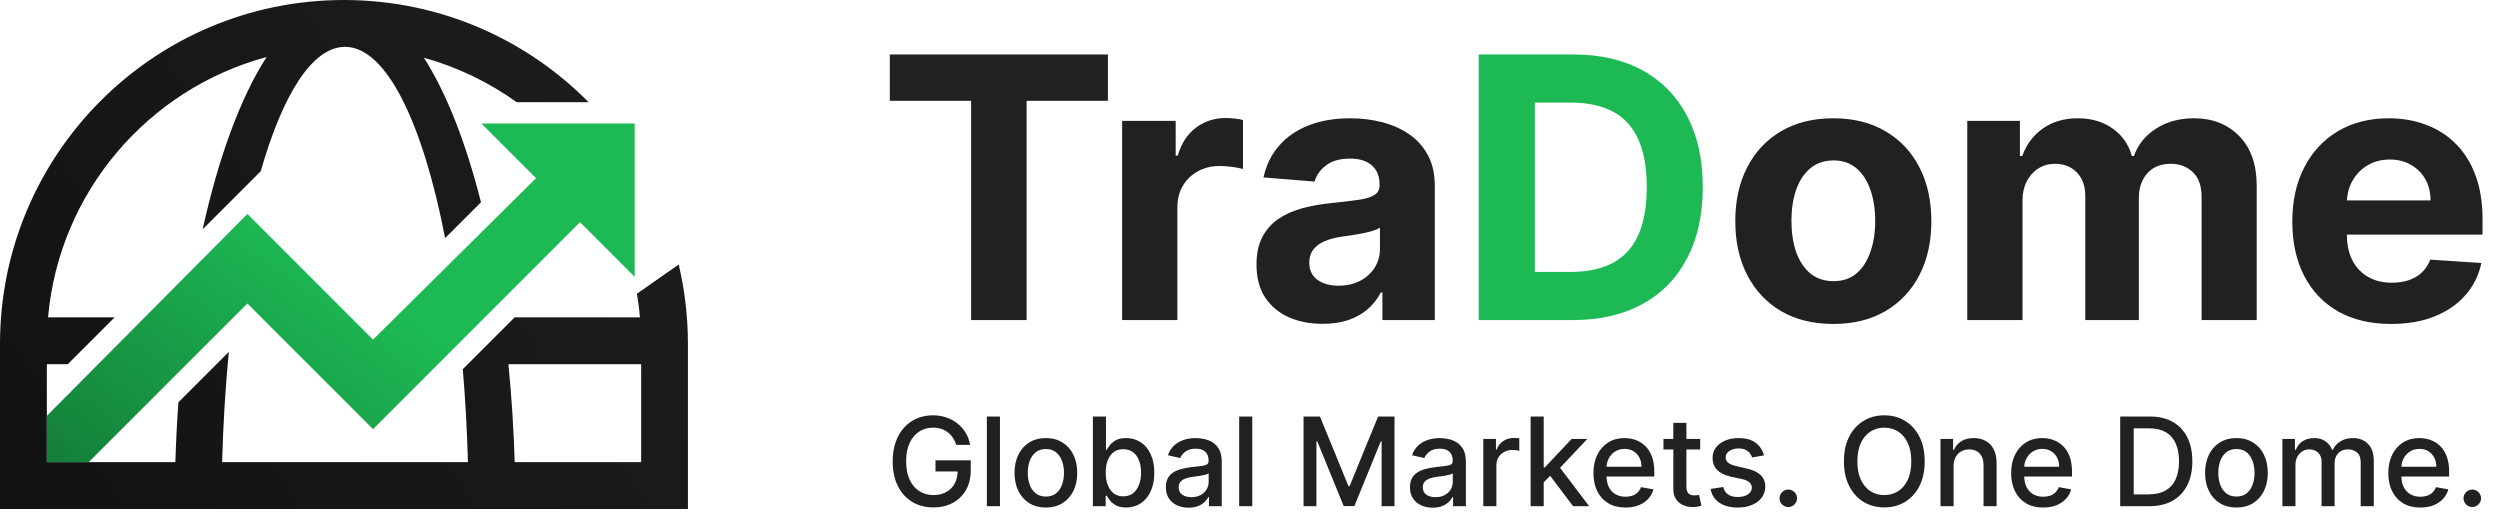
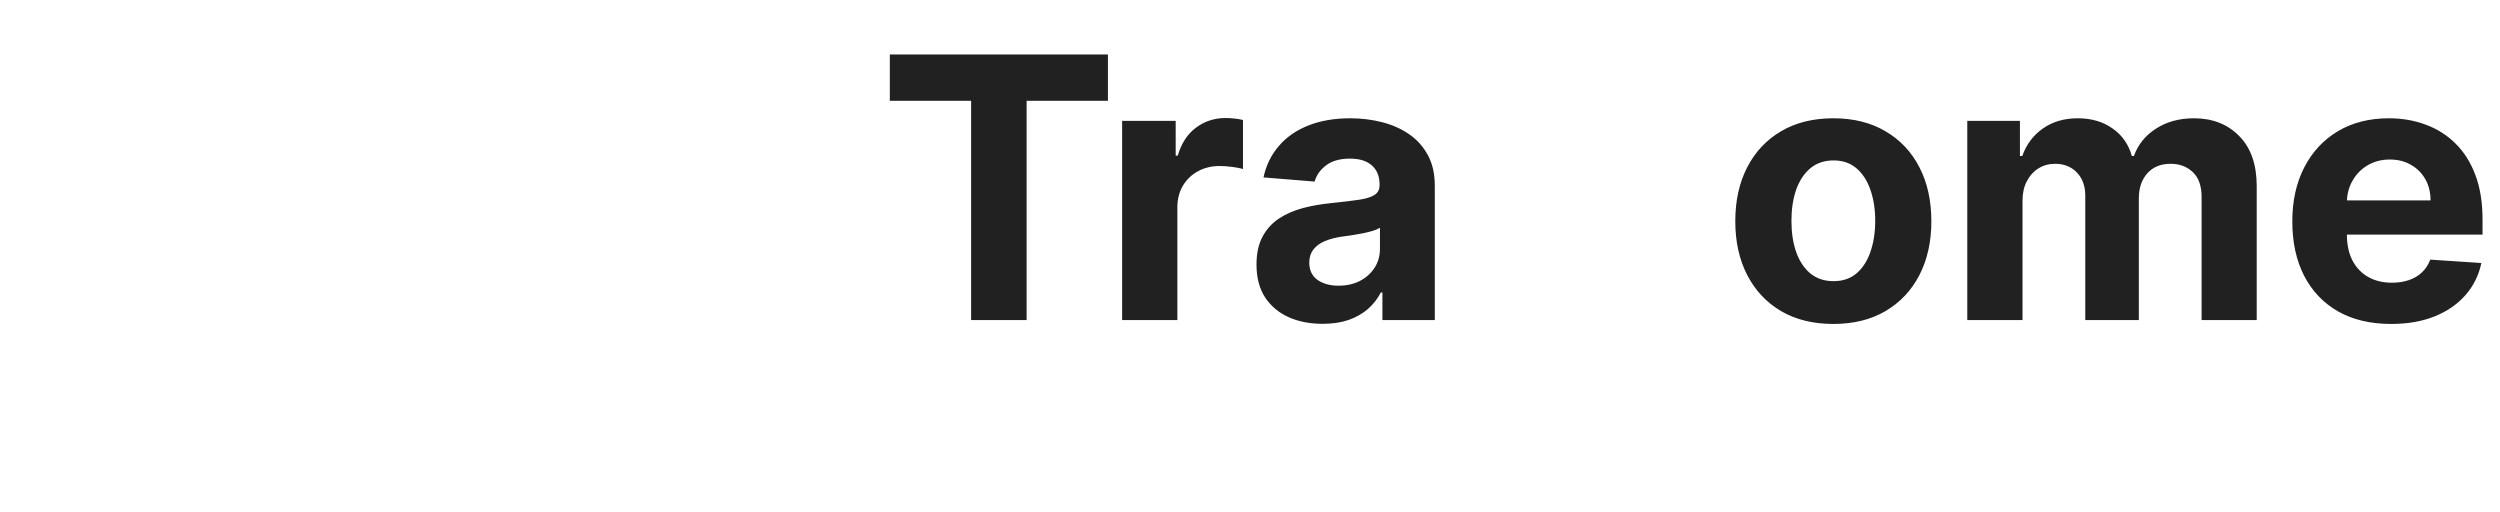
<svg xmlns="http://www.w3.org/2000/svg" width="703" height="144" viewBox="0 0 703 144" fill="none">
  <path d="M250.216 28.339V15.321H311.549V28.339H288.685V90H273.079V28.339H250.216ZM315.542 90V33.991H330.601V43.763H331.185C332.206 40.287 333.92 37.661 336.326 35.887C338.733 34.088 341.504 33.188 344.64 33.188C345.418 33.188 346.257 33.237 347.156 33.334C348.056 33.432 348.846 33.565 349.526 33.735V47.519C348.797 47.3 347.788 47.106 346.5 46.936C345.211 46.765 344.032 46.68 342.963 46.68C340.678 46.68 338.636 47.179 336.837 48.175C335.062 49.148 333.652 50.509 332.607 52.259C331.586 54.01 331.075 56.027 331.075 58.312V90H315.542ZM371.925 91.058C368.351 91.058 365.167 90.438 362.371 89.198C359.575 87.934 357.363 86.074 355.734 83.619C354.13 81.139 353.328 78.052 353.328 74.357C353.328 71.245 353.899 68.632 355.042 66.517C356.184 64.402 357.74 62.7 359.709 61.412C361.678 60.123 363.915 59.151 366.418 58.495C368.947 57.838 371.596 57.377 374.368 57.109C377.625 56.769 380.251 56.453 382.244 56.161C384.237 55.845 385.684 55.383 386.583 54.775C387.483 54.168 387.932 53.268 387.932 52.077V51.858C387.932 49.549 387.203 47.762 385.745 46.498C384.31 45.234 382.268 44.602 379.619 44.602C376.823 44.602 374.599 45.222 372.946 46.462C371.293 47.677 370.199 49.209 369.664 51.056L355.297 49.889C356.026 46.486 357.46 43.544 359.6 41.065C361.739 38.561 364.498 36.64 367.877 35.303C371.28 33.942 375.219 33.261 379.691 33.261C382.803 33.261 385.781 33.626 388.625 34.355C391.494 35.085 394.034 36.215 396.246 37.746C398.483 39.278 400.245 41.247 401.534 43.654C402.822 46.036 403.466 48.892 403.466 52.223V90H388.735V82.233H388.297C387.398 83.983 386.194 85.527 384.687 86.864C383.18 88.177 381.369 89.21 379.254 89.963C377.139 90.693 374.696 91.058 371.925 91.058ZM376.373 80.337C378.658 80.337 380.676 79.887 382.426 78.988C384.177 78.064 385.55 76.824 386.547 75.268C387.543 73.713 388.042 71.95 388.042 69.981V64.037C387.556 64.353 386.887 64.645 386.036 64.912C385.21 65.156 384.274 65.386 383.229 65.605C382.183 65.8 381.138 65.982 380.093 66.152C379.047 66.298 378.099 66.432 377.248 66.553C375.425 66.821 373.833 67.246 372.472 67.83C371.11 68.413 370.053 69.203 369.299 70.2C368.546 71.172 368.169 72.388 368.169 73.846C368.169 75.961 368.934 77.578 370.466 78.696C372.022 79.79 373.991 80.337 376.373 80.337ZM515.53 91.094C509.866 91.094 504.968 89.891 500.835 87.484C496.727 85.053 493.555 81.674 491.318 77.347C489.082 72.995 487.963 67.951 487.963 62.214C487.963 56.428 489.082 51.372 491.318 47.045C493.555 42.694 496.727 39.315 500.835 36.908C504.968 34.477 509.866 33.261 515.53 33.261C521.195 33.261 526.081 34.477 530.189 36.908C534.322 39.315 537.506 42.694 539.743 47.045C541.979 51.372 543.098 56.428 543.098 62.214C543.098 67.951 541.979 72.995 539.743 77.347C537.506 81.674 534.322 85.053 530.189 87.484C526.081 89.891 521.195 91.094 515.53 91.094ZM515.603 79.061C518.18 79.061 520.332 78.331 522.058 76.873C523.784 75.39 525.084 73.372 525.959 70.82C526.859 68.267 527.308 65.362 527.308 62.105C527.308 58.847 526.859 55.942 525.959 53.39C525.084 50.837 523.784 48.82 522.058 47.337C520.332 45.854 518.18 45.112 515.603 45.112C513.002 45.112 510.814 45.854 509.04 47.337C507.29 48.82 505.965 50.837 505.065 53.39C504.19 55.942 503.752 58.847 503.752 62.105C503.752 65.362 504.19 68.267 505.065 70.82C505.965 73.372 507.29 75.39 509.04 76.873C510.814 78.331 513.002 79.061 515.603 79.061ZM553.198 90V33.991H568.003V43.873H568.659C569.826 40.591 571.771 38.002 574.493 36.106C577.216 34.209 580.474 33.261 584.266 33.261C588.107 33.261 591.376 34.222 594.075 36.142C596.773 38.038 598.572 40.615 599.471 43.873H600.055C601.197 40.664 603.264 38.099 606.254 36.179C609.268 34.234 612.83 33.261 616.938 33.261C622.164 33.261 626.406 34.927 629.664 38.257C632.946 41.563 634.587 46.255 634.587 52.332V90H619.089V55.395C619.089 52.284 618.263 49.95 616.61 48.394C614.957 46.838 612.89 46.06 610.411 46.06C607.591 46.06 605.391 46.96 603.811 48.759C602.231 50.533 601.441 52.879 601.441 55.796V90H586.381V55.067C586.381 52.32 585.591 50.132 584.011 48.504C582.455 46.875 580.401 46.06 577.848 46.06C576.122 46.06 574.566 46.498 573.181 47.373C571.819 48.224 570.738 49.427 569.935 50.983C569.133 52.515 568.732 54.313 568.732 56.38V90H553.198ZM672.382 91.094C666.621 91.094 661.661 89.927 657.505 87.593C653.372 85.235 650.187 81.905 647.951 77.602C645.714 73.275 644.596 68.158 644.596 62.251C644.596 56.489 645.714 51.433 647.951 47.081C650.187 42.73 653.335 39.339 657.395 36.908C661.479 34.477 666.268 33.261 671.762 33.261C675.457 33.261 678.897 33.857 682.082 35.048C685.29 36.215 688.086 37.977 690.468 40.336C692.875 42.694 694.747 45.659 696.084 49.233C697.421 52.782 698.089 56.939 698.089 61.704V65.97H650.795V56.343H683.467C683.467 54.107 682.981 52.126 682.009 50.4C681.036 48.674 679.687 47.325 677.961 46.352C676.259 45.355 674.278 44.857 672.017 44.857C669.659 44.857 667.569 45.404 665.745 46.498C663.947 47.568 662.537 49.014 661.516 50.837C660.495 52.636 659.972 54.642 659.948 56.854V66.006C659.948 68.778 660.458 71.172 661.479 73.19C662.524 75.208 663.995 76.763 665.891 77.857C667.787 78.951 670.036 79.498 672.637 79.498C674.363 79.498 675.943 79.255 677.378 78.769C678.812 78.283 680.04 77.553 681.061 76.581C682.082 75.609 682.859 74.418 683.394 73.008L697.761 73.956C697.032 77.408 695.537 80.422 693.276 82.999C691.04 85.551 688.147 87.545 684.598 88.979C681.073 90.389 677.001 91.094 672.382 91.094Z" fill="#212121" />
-   <path d="M442.283 90H415.809V15.321H442.501C450.013 15.321 456.479 16.816 461.9 19.806C467.321 22.772 471.491 27.038 474.408 32.605C477.349 38.172 478.82 44.833 478.82 52.587C478.82 60.367 477.349 67.052 474.408 72.643C471.491 78.234 467.297 82.525 461.828 85.515C456.382 88.505 449.867 90 442.283 90ZM431.599 76.472H441.626C446.294 76.472 450.22 75.645 453.404 73.992C456.613 72.315 459.02 69.726 460.624 66.225C462.253 62.7 463.067 58.154 463.067 52.587C463.067 47.069 462.253 42.56 460.624 39.059C459.02 35.559 456.625 32.982 453.441 31.329C450.256 29.676 446.33 28.849 441.663 28.849H431.599V76.472Z" fill="#1DB954" />
-   <path d="M268.897 125.094C268.659 124.348 268.339 123.679 267.937 123.088C267.543 122.489 267.072 121.98 266.522 121.562C265.972 121.135 265.344 120.811 264.638 120.589C263.941 120.368 263.174 120.257 262.337 120.257C260.917 120.257 259.637 120.622 258.496 121.352C257.355 122.083 256.453 123.154 255.788 124.565C255.131 125.968 254.803 127.688 254.803 129.723C254.803 131.766 255.136 133.494 255.8 134.905C256.465 136.316 257.376 137.387 258.533 138.118C259.69 138.848 261.007 139.213 262.484 139.213C263.855 139.213 265.049 138.934 266.066 138.376C267.092 137.818 267.884 137.03 268.442 136.013C269.008 134.987 269.291 133.781 269.291 132.394L270.276 132.579H263.063V129.44H272.972V132.308C272.972 134.425 272.52 136.263 271.618 137.822C270.723 139.373 269.484 140.571 267.9 141.417C266.325 142.262 264.519 142.685 262.484 142.685C260.203 142.685 258.201 142.159 256.477 141.109C254.762 140.059 253.425 138.569 252.464 136.641C251.504 134.704 251.024 132.406 251.024 129.747C251.024 127.737 251.303 125.931 251.861 124.331C252.419 122.731 253.203 121.373 254.212 120.257C255.23 119.133 256.424 118.275 257.794 117.684C259.173 117.085 260.679 116.786 262.312 116.786C263.674 116.786 264.942 116.987 266.116 117.389C267.297 117.791 268.348 118.361 269.267 119.1C270.194 119.838 270.961 120.716 271.569 121.734C272.176 122.743 272.586 123.864 272.799 125.094H268.897ZM281.185 117.13V142.34H277.505V117.13H281.185ZM294.101 142.721C292.328 142.721 290.781 142.315 289.46 141.503C288.139 140.69 287.113 139.554 286.383 138.093C285.652 136.632 285.287 134.926 285.287 132.972C285.287 131.011 285.652 129.296 286.383 127.827C287.113 126.358 288.139 125.218 289.46 124.405C290.781 123.593 292.328 123.187 294.101 123.187C295.873 123.187 297.42 123.593 298.741 124.405C300.063 125.218 301.088 126.358 301.819 127.827C302.549 129.296 302.914 131.011 302.914 132.972C302.914 134.926 302.549 136.632 301.819 138.093C301.088 139.554 300.063 140.69 298.741 141.503C297.42 142.315 295.873 142.721 294.101 142.721ZM294.113 139.632C295.262 139.632 296.214 139.328 296.969 138.721C297.724 138.114 298.282 137.305 298.643 136.296C299.012 135.287 299.197 134.175 299.197 132.96C299.197 131.754 299.012 130.646 298.643 129.637C298.282 128.619 297.724 127.803 296.969 127.187C296.214 126.572 295.262 126.264 294.113 126.264C292.956 126.264 291.996 126.572 291.233 127.187C290.478 127.803 289.916 128.619 289.546 129.637C289.185 130.646 289.005 131.754 289.005 132.96C289.005 134.175 289.185 135.287 289.546 136.296C289.916 137.305 290.478 138.114 291.233 138.721C291.996 139.328 292.956 139.632 294.113 139.632ZM307.318 142.34V117.13H310.998V126.498H311.22C311.433 126.104 311.741 125.648 312.143 125.131C312.545 124.614 313.103 124.163 313.817 123.777C314.531 123.383 315.475 123.187 316.648 123.187C318.175 123.187 319.537 123.572 320.735 124.344C321.933 125.115 322.873 126.227 323.554 127.679C324.243 129.132 324.588 130.88 324.588 132.923C324.588 134.967 324.247 136.719 323.566 138.179C322.885 139.632 321.95 140.752 320.76 141.54C319.57 142.319 318.212 142.709 316.685 142.709C315.536 142.709 314.597 142.516 313.867 142.131C313.144 141.745 312.578 141.294 312.168 140.777C311.758 140.26 311.442 139.8 311.22 139.398H310.912V142.34H307.318ZM310.925 132.886C310.925 134.216 311.117 135.381 311.503 136.382C311.889 137.383 312.447 138.167 313.177 138.733C313.908 139.291 314.802 139.57 315.861 139.57C316.96 139.57 317.879 139.279 318.618 138.696C319.356 138.105 319.914 137.305 320.292 136.296C320.678 135.287 320.871 134.15 320.871 132.886C320.871 131.639 320.682 130.519 320.304 129.526C319.935 128.533 319.377 127.749 318.63 127.175C317.892 126.6 316.968 126.313 315.861 126.313C314.794 126.313 313.891 126.588 313.153 127.138C312.422 127.688 311.868 128.455 311.491 129.44C311.113 130.424 310.925 131.573 310.925 132.886ZM334.223 142.758C333.025 142.758 331.942 142.537 330.973 142.094C330.005 141.642 329.238 140.99 328.672 140.136C328.114 139.283 327.835 138.237 327.835 136.998C327.835 135.931 328.04 135.053 328.45 134.363C328.86 133.674 329.414 133.128 330.112 132.726C330.809 132.324 331.589 132.021 332.451 131.815C333.312 131.61 334.19 131.454 335.085 131.348C336.217 131.216 337.136 131.11 337.842 131.028C338.548 130.937 339.061 130.794 339.381 130.597C339.701 130.4 339.861 130.08 339.861 129.637V129.55C339.861 128.475 339.557 127.642 338.95 127.052C338.351 126.461 337.456 126.165 336.266 126.165C335.027 126.165 334.051 126.44 333.337 126.99C332.631 127.532 332.143 128.135 331.872 128.8L328.413 128.012C328.823 126.863 329.422 125.936 330.21 125.23C331.006 124.516 331.921 123.999 332.955 123.679C333.989 123.351 335.077 123.187 336.217 123.187C336.972 123.187 337.772 123.277 338.618 123.457C339.471 123.63 340.267 123.95 341.006 124.417C341.752 124.885 342.364 125.554 342.84 126.424C343.316 127.286 343.554 128.406 343.554 129.784V142.34H339.959V139.755H339.812C339.574 140.231 339.217 140.699 338.741 141.158C338.265 141.618 337.653 141.999 336.907 142.303C336.16 142.607 335.265 142.758 334.223 142.758ZM335.023 139.804C336.041 139.804 336.911 139.603 337.633 139.201C338.363 138.799 338.917 138.274 339.295 137.625C339.68 136.969 339.873 136.267 339.873 135.52V133.083C339.742 133.215 339.487 133.338 339.11 133.453C338.741 133.559 338.318 133.654 337.842 133.736C337.366 133.809 336.902 133.879 336.451 133.945C336 134.002 335.622 134.052 335.319 134.093C334.605 134.183 333.952 134.335 333.361 134.548C332.779 134.761 332.311 135.069 331.958 135.471C331.613 135.865 331.441 136.39 331.441 137.047C331.441 137.958 331.778 138.647 332.451 139.115C333.123 139.574 333.981 139.804 335.023 139.804ZM352.136 117.13V142.34H348.456V117.13H352.136ZM366.557 117.13H371.173L379.198 136.727H379.494L387.519 117.13H392.135V142.34H388.516V124.097H388.283L380.848 142.303H377.844L370.409 124.085H370.176V142.34H366.557V117.13ZM402.872 142.758C401.674 142.758 400.591 142.537 399.623 142.094C398.654 141.642 397.887 140.99 397.321 140.136C396.763 139.283 396.484 138.237 396.484 136.998C396.484 135.931 396.689 135.053 397.099 134.363C397.509 133.674 398.063 133.128 398.761 132.726C399.458 132.324 400.238 132.021 401.1 131.815C401.961 131.61 402.839 131.454 403.734 131.348C404.866 131.216 405.785 131.11 406.491 131.028C407.197 130.937 407.71 130.794 408.03 130.597C408.35 130.4 408.51 130.08 408.51 129.637V129.55C408.51 128.475 408.206 127.642 407.599 127.052C407 126.461 406.106 126.165 404.916 126.165C403.676 126.165 402.7 126.44 401.986 126.99C401.28 127.532 400.792 128.135 400.521 128.8L397.062 128.012C397.473 126.863 398.072 125.936 398.859 125.23C399.655 124.516 400.57 123.999 401.604 123.679C402.638 123.351 403.726 123.187 404.866 123.187C405.621 123.187 406.421 123.277 407.267 123.457C408.12 123.63 408.916 123.95 409.655 124.417C410.401 124.885 411.013 125.554 411.489 126.424C411.965 127.286 412.203 128.406 412.203 129.784V142.34H408.608V139.755H408.461C408.223 140.231 407.866 140.699 407.39 141.158C406.914 141.618 406.302 141.999 405.556 142.303C404.809 142.607 403.914 142.758 402.872 142.758ZM403.672 139.804C404.69 139.804 405.56 139.603 406.282 139.201C407.012 138.799 407.566 138.274 407.944 137.625C408.329 136.969 408.522 136.267 408.522 135.52V133.083C408.391 133.215 408.137 133.338 407.759 133.453C407.39 133.559 406.967 133.654 406.491 133.736C406.015 133.809 405.552 133.879 405.1 133.945C404.649 134.002 404.271 134.052 403.968 134.093C403.254 134.183 402.601 134.335 402.011 134.548C401.428 134.761 400.96 135.069 400.607 135.471C400.263 135.865 400.09 136.39 400.09 137.047C400.09 137.958 400.427 138.647 401.1 139.115C401.773 139.574 402.63 139.804 403.672 139.804ZM417.105 142.34V123.433H420.662V126.436H420.859C421.204 125.419 421.811 124.619 422.681 124.036C423.559 123.445 424.552 123.15 425.66 123.15C425.89 123.15 426.16 123.158 426.472 123.174C426.792 123.191 427.043 123.211 427.223 123.236V126.756C427.075 126.715 426.813 126.67 426.435 126.621C426.058 126.563 425.68 126.535 425.303 126.535C424.433 126.535 423.658 126.719 422.976 127.089C422.304 127.45 421.77 127.954 421.376 128.603C420.982 129.243 420.785 129.973 420.785 130.794V142.34H417.105ZM433.793 135.927L433.769 131.434H434.409L441.942 123.433H446.349L437.757 132.542H437.178L433.793 135.927ZM430.408 142.34V117.13H434.089V142.34H430.408ZM442.348 142.34L435.578 133.354L438.114 130.781L446.866 142.34H442.348ZM457.073 142.721C455.211 142.721 453.606 142.323 452.26 141.527C450.923 140.723 449.889 139.595 449.158 138.142C448.436 136.682 448.075 134.971 448.075 133.009C448.075 131.073 448.436 129.366 449.158 127.889C449.889 126.412 450.906 125.259 452.211 124.43C453.524 123.601 455.059 123.187 456.815 123.187C457.882 123.187 458.916 123.363 459.917 123.716C460.918 124.069 461.817 124.623 462.613 125.378C463.409 126.133 464.036 127.113 464.496 128.32C464.955 129.518 465.185 130.974 465.185 132.689V133.994H450.155V131.237H461.579C461.579 130.268 461.382 129.411 460.988 128.664C460.594 127.909 460.04 127.314 459.326 126.879C458.62 126.444 457.791 126.227 456.839 126.227C455.805 126.227 454.903 126.481 454.131 126.99C453.368 127.491 452.777 128.147 452.359 128.96C451.949 129.764 451.743 130.638 451.743 131.581V133.736C451.743 134.999 451.965 136.074 452.408 136.961C452.859 137.847 453.487 138.524 454.291 138.992C455.096 139.451 456.035 139.681 457.11 139.681C457.808 139.681 458.444 139.583 459.018 139.386C459.593 139.18 460.089 138.877 460.508 138.475C460.926 138.073 461.246 137.576 461.468 136.985L464.951 137.613C464.672 138.639 464.172 139.537 463.45 140.309C462.736 141.072 461.837 141.667 460.754 142.094C459.679 142.512 458.452 142.721 457.073 142.721ZM478.095 123.433V126.387H467.767V123.433H478.095ZM470.537 118.903H474.217V136.788C474.217 137.502 474.324 138.04 474.537 138.401C474.751 138.754 475.025 138.996 475.362 139.127C475.707 139.25 476.08 139.312 476.482 139.312C476.778 139.312 477.036 139.291 477.258 139.25C477.479 139.209 477.651 139.176 477.775 139.152L478.439 142.192C478.226 142.274 477.922 142.356 477.528 142.438C477.134 142.529 476.642 142.578 476.051 142.586C475.083 142.602 474.18 142.43 473.343 142.069C472.506 141.708 471.829 141.15 471.312 140.395C470.795 139.64 470.537 138.692 470.537 137.552V118.903ZM496.029 128.049L492.693 128.64C492.554 128.213 492.332 127.807 492.029 127.421C491.733 127.035 491.331 126.719 490.822 126.473C490.314 126.227 489.678 126.104 488.915 126.104C487.872 126.104 487.002 126.338 486.305 126.805C485.607 127.265 485.259 127.86 485.259 128.59C485.259 129.222 485.493 129.731 485.96 130.117C486.428 130.502 487.183 130.818 488.225 131.064L491.229 131.754C492.968 132.156 494.265 132.775 495.118 133.613C495.972 134.45 496.399 135.537 496.399 136.874C496.399 138.007 496.07 139.016 495.414 139.903C494.766 140.781 493.859 141.47 492.693 141.971C491.536 142.471 490.195 142.721 488.668 142.721C486.551 142.721 484.824 142.27 483.486 141.367C482.148 140.457 481.328 139.164 481.024 137.49L484.582 136.948C484.803 137.876 485.259 138.577 485.948 139.053C486.637 139.521 487.536 139.755 488.644 139.755C489.85 139.755 490.814 139.505 491.536 139.004C492.259 138.495 492.62 137.876 492.62 137.145C492.62 136.554 492.398 136.058 491.955 135.656C491.52 135.254 490.851 134.95 489.948 134.745L486.748 134.043C484.984 133.641 483.679 133.001 482.834 132.123C481.997 131.245 481.578 130.133 481.578 128.787C481.578 127.671 481.89 126.695 482.514 125.858C483.137 125.021 483.999 124.368 485.099 123.9C486.198 123.424 487.458 123.187 488.878 123.187C490.921 123.187 492.529 123.63 493.703 124.516C494.876 125.394 495.652 126.572 496.029 128.049ZM502.87 142.574C502.197 142.574 501.619 142.336 501.135 141.86C500.65 141.376 500.408 140.793 500.408 140.112C500.408 139.439 500.65 138.865 501.135 138.389C501.619 137.904 502.197 137.662 502.87 137.662C503.543 137.662 504.122 137.904 504.606 138.389C505.09 138.865 505.332 139.439 505.332 140.112C505.332 140.563 505.217 140.978 504.987 141.355C504.766 141.724 504.47 142.02 504.101 142.241C503.732 142.463 503.322 142.574 502.87 142.574ZM541.223 129.735C541.223 132.427 540.731 134.741 539.746 136.678C538.761 138.606 537.411 140.091 535.696 141.134C533.989 142.168 532.048 142.685 529.874 142.685C527.691 142.685 525.742 142.168 524.027 141.134C522.32 140.091 520.974 138.602 519.989 136.665C519.005 134.729 518.512 132.419 518.512 129.735C518.512 127.043 519.005 124.733 519.989 122.805C520.974 120.868 522.32 119.383 524.027 118.349C525.742 117.307 527.691 116.786 529.874 116.786C532.048 116.786 533.989 117.307 535.696 118.349C537.411 119.383 538.761 120.868 539.746 122.805C540.731 124.733 541.223 127.043 541.223 129.735ZM537.456 129.735C537.456 127.684 537.124 125.956 536.459 124.553C535.803 123.141 534.9 122.075 533.751 121.352C532.611 120.622 531.318 120.257 529.874 120.257C528.421 120.257 527.125 120.622 525.984 121.352C524.843 122.075 523.941 123.141 523.276 124.553C522.62 125.956 522.291 127.684 522.291 129.735C522.291 131.787 522.62 133.518 523.276 134.93C523.941 136.333 524.843 137.4 525.984 138.13C527.125 138.852 528.421 139.213 529.874 139.213C531.318 139.213 532.611 138.852 533.751 138.13C534.9 137.4 535.803 136.333 536.459 134.93C537.124 133.518 537.456 131.787 537.456 129.735ZM549.35 131.114V142.34H545.67V123.433H549.203V126.51H549.436C549.871 125.509 550.552 124.705 551.48 124.097C552.415 123.49 553.593 123.187 555.013 123.187C556.301 123.187 557.429 123.457 558.398 123.999C559.366 124.532 560.117 125.328 560.65 126.387C561.184 127.446 561.45 128.754 561.45 130.314V142.34H557.77V130.757C557.77 129.386 557.413 128.315 556.699 127.544C555.985 126.764 555.004 126.375 553.757 126.375C552.904 126.375 552.145 126.559 551.48 126.929C550.823 127.298 550.302 127.839 549.917 128.553C549.539 129.259 549.35 130.113 549.35 131.114ZM574.535 142.721C572.672 142.721 571.068 142.323 569.722 141.527C568.385 140.723 567.351 139.595 566.62 138.142C565.898 136.682 565.537 134.971 565.537 133.009C565.537 131.073 565.898 129.366 566.62 127.889C567.351 126.412 568.368 125.259 569.673 124.43C570.986 123.601 572.521 123.187 574.277 123.187C575.344 123.187 576.377 123.363 577.379 123.716C578.38 124.069 579.278 124.623 580.074 125.378C580.87 126.133 581.498 127.113 581.958 128.32C582.417 129.518 582.647 130.974 582.647 132.689V133.994H567.617V131.237H579.04C579.04 130.268 578.843 129.411 578.45 128.664C578.056 127.909 577.502 127.314 576.788 126.879C576.082 126.444 575.253 126.227 574.301 126.227C573.267 126.227 572.365 126.481 571.593 126.99C570.83 127.491 570.239 128.147 569.821 128.96C569.41 129.764 569.205 130.638 569.205 131.581V133.736C569.205 134.999 569.427 136.074 569.87 136.961C570.321 137.847 570.949 138.524 571.753 138.992C572.557 139.451 573.497 139.681 574.572 139.681C575.27 139.681 575.906 139.583 576.48 139.386C577.055 139.18 577.551 138.877 577.969 138.475C578.388 138.073 578.708 137.576 578.93 136.985L582.413 137.613C582.134 138.639 581.634 139.537 580.911 140.309C580.197 141.072 579.299 141.667 578.216 142.094C577.141 142.512 575.914 142.721 574.535 142.721ZM604.361 142.34H596.2V117.13H604.619C607.089 117.13 609.211 117.635 610.983 118.644C612.756 119.646 614.114 121.086 615.058 122.965C616.009 124.836 616.485 127.08 616.485 129.698C616.485 132.324 616.005 134.581 615.045 136.468C614.093 138.356 612.715 139.808 610.909 140.826C609.104 141.835 606.921 142.34 604.361 142.34ZM600.003 139.016H604.151C606.072 139.016 607.668 138.655 608.94 137.933C610.212 137.203 611.164 136.148 611.796 134.77C612.427 133.383 612.743 131.692 612.743 129.698C612.743 127.72 612.427 126.042 611.796 124.664C611.172 123.285 610.24 122.239 609.001 121.525C607.762 120.811 606.224 120.454 604.385 120.454H600.003V139.016ZM628.884 142.721C627.111 142.721 625.565 142.315 624.243 141.503C622.922 140.69 621.896 139.554 621.166 138.093C620.436 136.632 620.071 134.926 620.071 132.972C620.071 131.011 620.436 129.296 621.166 127.827C621.896 126.358 622.922 125.218 624.243 124.405C625.565 123.593 627.111 123.187 628.884 123.187C630.657 123.187 632.203 123.593 633.525 124.405C634.846 125.218 635.872 126.358 636.602 127.827C637.332 129.296 637.697 131.011 637.697 132.972C637.697 134.926 637.332 136.632 636.602 138.093C635.872 139.554 634.846 140.69 633.525 141.503C632.203 142.315 630.657 142.721 628.884 142.721ZM628.896 139.632C630.045 139.632 630.997 139.328 631.752 138.721C632.507 138.114 633.065 137.305 633.426 136.296C633.795 135.287 633.98 134.175 633.98 132.96C633.98 131.754 633.795 130.646 633.426 129.637C633.065 128.619 632.507 127.803 631.752 127.187C630.997 126.572 630.045 126.264 628.896 126.264C627.739 126.264 626.779 126.572 626.016 127.187C625.261 127.803 624.699 128.619 624.33 129.637C623.968 130.646 623.788 131.754 623.788 132.96C623.788 134.175 623.968 135.287 624.33 136.296C624.699 137.305 625.261 138.114 626.016 138.721C626.779 139.328 627.739 139.632 628.896 139.632ZM641.806 142.34V123.433H645.338V126.51H645.572C645.966 125.468 646.61 124.655 647.505 124.073C648.399 123.482 649.47 123.187 650.718 123.187C651.981 123.187 653.04 123.482 653.893 124.073C654.755 124.664 655.391 125.476 655.801 126.51H655.998C656.45 125.501 657.168 124.696 658.153 124.097C659.137 123.49 660.311 123.187 661.673 123.187C663.388 123.187 664.787 123.724 665.87 124.799C666.962 125.874 667.508 127.495 667.508 129.661V142.34H663.827V130.006C663.827 128.726 663.478 127.798 662.781 127.224C662.083 126.65 661.25 126.362 660.282 126.362C659.084 126.362 658.153 126.732 657.488 127.47C656.823 128.201 656.491 129.14 656.491 130.289V142.34H652.823V129.772C652.823 128.746 652.503 127.922 651.862 127.298C651.222 126.674 650.389 126.362 649.364 126.362C648.666 126.362 648.022 126.547 647.431 126.916C646.848 127.277 646.377 127.782 646.016 128.43C645.663 129.079 645.486 129.829 645.486 130.683V142.34H641.806ZM680.589 142.721C678.727 142.721 677.122 142.323 675.776 141.527C674.439 140.723 673.405 139.595 672.674 138.142C671.952 136.682 671.591 134.971 671.591 133.009C671.591 131.073 671.952 129.366 672.674 127.889C673.405 126.412 674.422 125.259 675.727 124.43C677.04 123.601 678.575 123.187 680.331 123.187C681.398 123.187 682.432 123.363 683.433 123.716C684.434 124.069 685.333 124.623 686.129 125.378C686.925 126.133 687.552 127.113 688.012 128.32C688.471 129.518 688.701 130.974 688.701 132.689V133.994H673.672V131.237H685.095C685.095 130.268 684.898 129.411 684.504 128.664C684.11 127.909 683.556 127.314 682.842 126.879C682.136 126.444 681.307 126.227 680.355 126.227C679.321 126.227 678.419 126.481 677.647 126.99C676.884 127.491 676.293 128.147 675.875 128.96C675.465 129.764 675.259 130.638 675.259 131.581V133.736C675.259 134.999 675.481 136.074 675.924 136.961C676.375 137.847 677.003 138.524 677.807 138.992C678.612 139.451 679.551 139.681 680.626 139.681C681.324 139.681 681.96 139.583 682.534 139.386C683.109 139.18 683.605 138.877 684.024 138.475C684.442 138.073 684.762 137.576 684.984 136.985L688.467 137.613C688.188 138.639 687.688 139.537 686.966 140.309C686.252 141.072 685.353 141.667 684.27 142.094C683.195 142.512 681.968 142.721 680.589 142.721ZM695.21 142.574C694.537 142.574 693.958 142.336 693.474 141.86C692.99 141.376 692.748 140.793 692.748 140.112C692.748 139.439 692.99 138.865 693.474 138.389C693.958 137.904 694.537 137.662 695.21 137.662C695.883 137.662 696.461 137.904 696.945 138.389C697.43 138.865 697.672 139.439 697.672 140.112C697.672 140.563 697.557 140.978 697.327 141.355C697.105 141.724 696.81 142.02 696.441 142.241C696.071 142.463 695.661 142.574 695.21 142.574Z" fill="#212121" />
-   <path d="M97.245 0.004C123.955 0.145 148.101 11.113 165.522 28.742H145.31C137.501 23.154 128.692 18.875 119.201 16.231C125.509 26.092 130.989 40.026 135.253 56.865L125.166 66.952C118.881 34.505 108.686 13.353 97.167 13.178C97.089 13.177 97.011 13.177 96.933 13.177C87.804 13.263 79.506 26.524 73.319 48.145L56.988 64.476C61.484 44.096 67.675 27.353 74.963 16.04C41.701 24.992 16.64 53.962 13.507 89.234H32.23L19.054 102.41H13.176V129.959H49.31C49.484 124.247 49.772 118.631 50.165 113.133L64.348 98.95C63.397 108.789 62.753 119.18 62.463 129.959H131.582C131.339 120.94 130.849 112.194 130.139 103.815L144.721 89.234H179.961C179.762 86.995 179.474 84.781 179.102 82.597L190.849 74.376C192.545 81.549 193.445 89.032 193.445 96.724V143.138H180.292V143.135H144.934V143.137H131.759V143.135H62.286V143.137H49.109V143.135H13.176V143.138H0V96.724C0 43.305 43.304 0.001 96.723 0.001C96.784 0.001 96.846 0.002 96.908 0.002C96.946 0.002 96.984 0 97.022 0C97.096 5.99457e-07 97.171 0.003 97.245 0.004ZM142.966 102.41C143.844 111.265 144.444 120.479 144.733 129.959H180.292V102.41H142.966Z" fill="url(#paint0_linear_1314_987)" />
-   <path d="M178.473 77.855L163.095 62.477L104.897 120.676L69.561 85.341L24.943 129.959H13.176V116.933L69.561 60.165L104.897 95.5L150.728 50.109L135.352 34.734H178.473V77.855Z" fill="url(#paint1_linear_1314_987)" />
  <defs>
    <linearGradient id="paint0_linear_1314_987" x1="-3.44942e-06" y1="143.138" x2="245.849" y2="-28.148" gradientUnits="userSpaceOnUse">
      <stop stop-color="#121212" />
      <stop offset="1" stop-color="#212121" />
    </linearGradient>
    <linearGradient id="paint1_linear_1314_987" x1="115.289" y1="44.017" x2="-1.196" y2="202.426" gradientUnits="userSpaceOnUse">
      <stop offset="0.19" stop-color="#1DB954" />
      <stop offset="1" stop-color="#0D5326" />
    </linearGradient>
  </defs>
</svg>